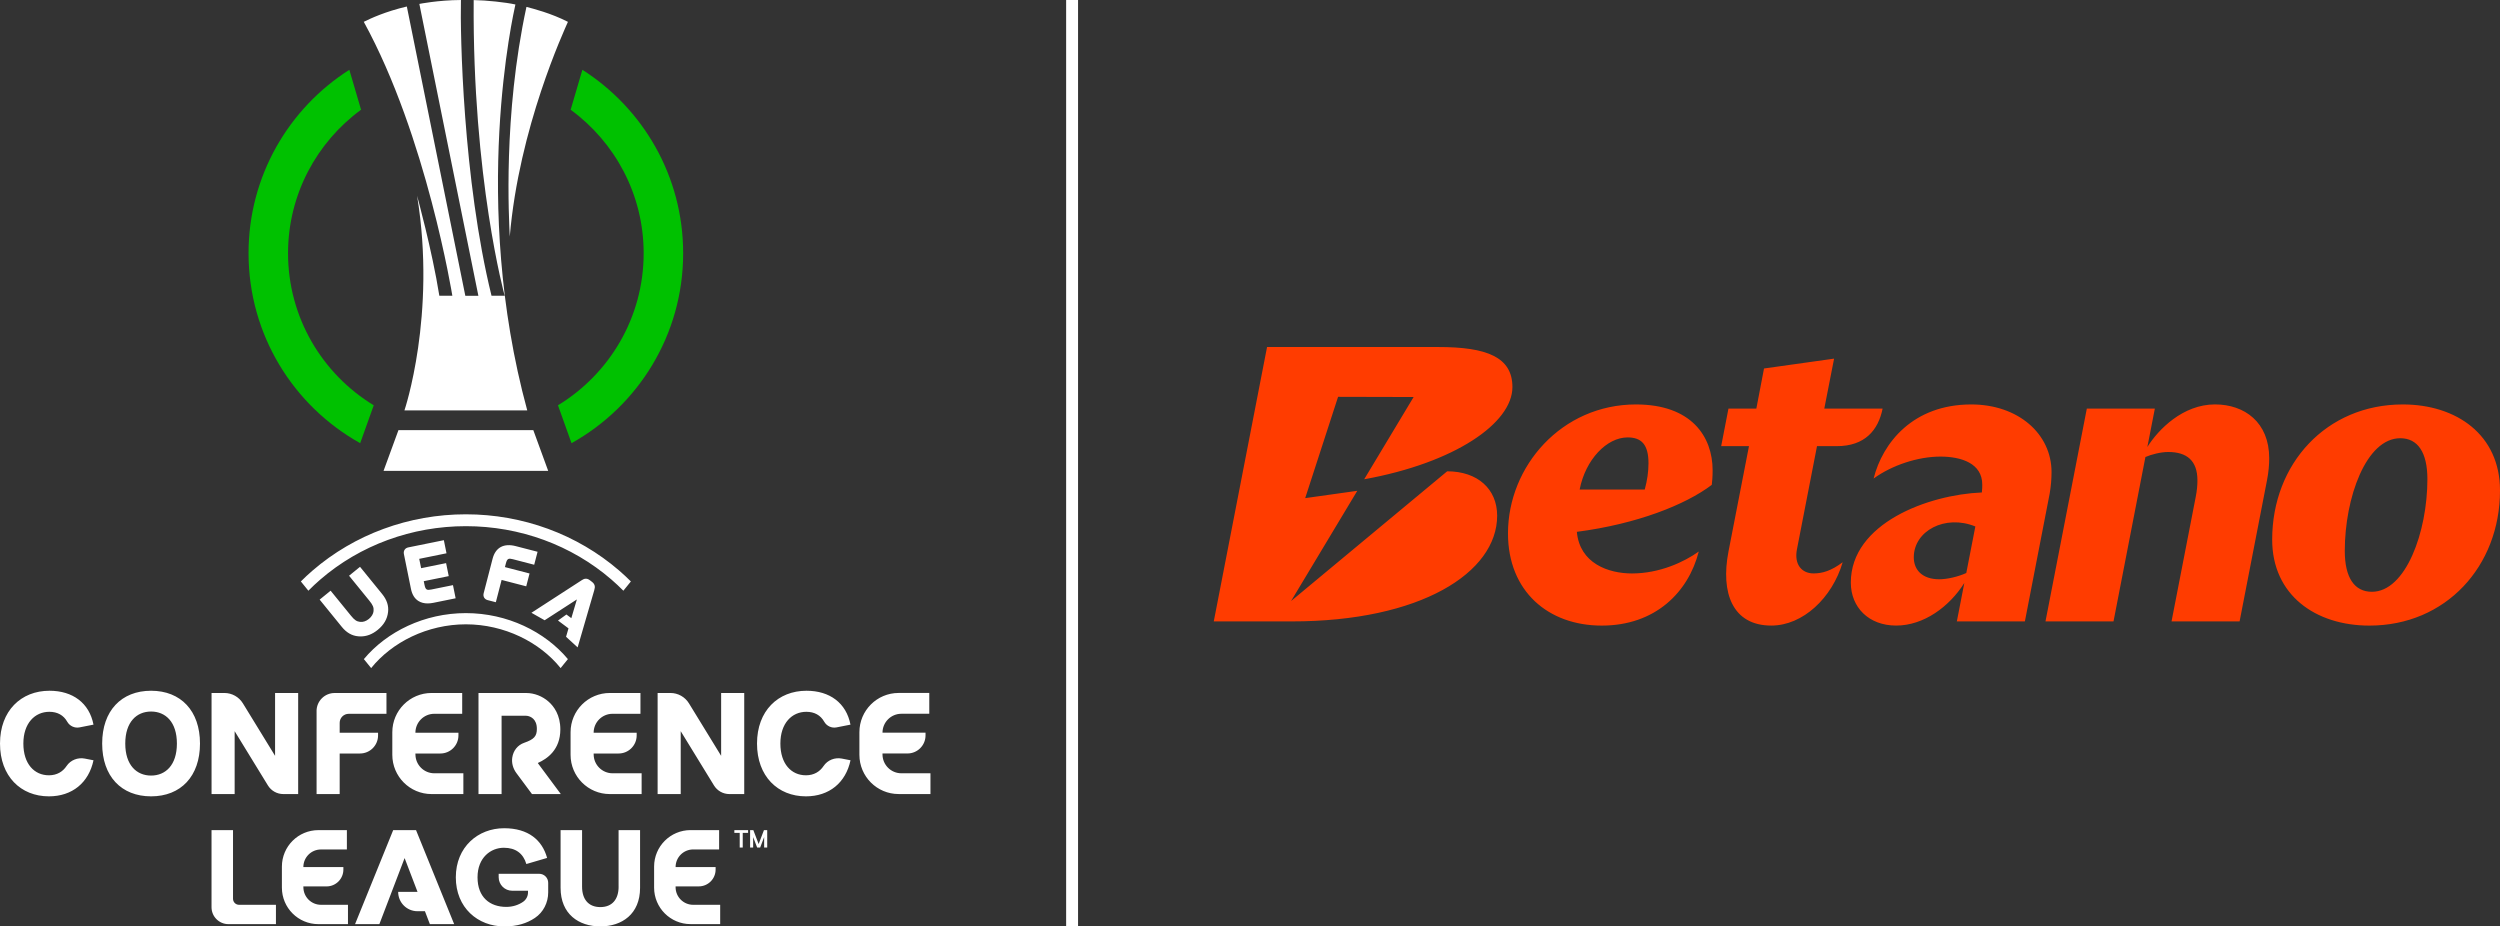
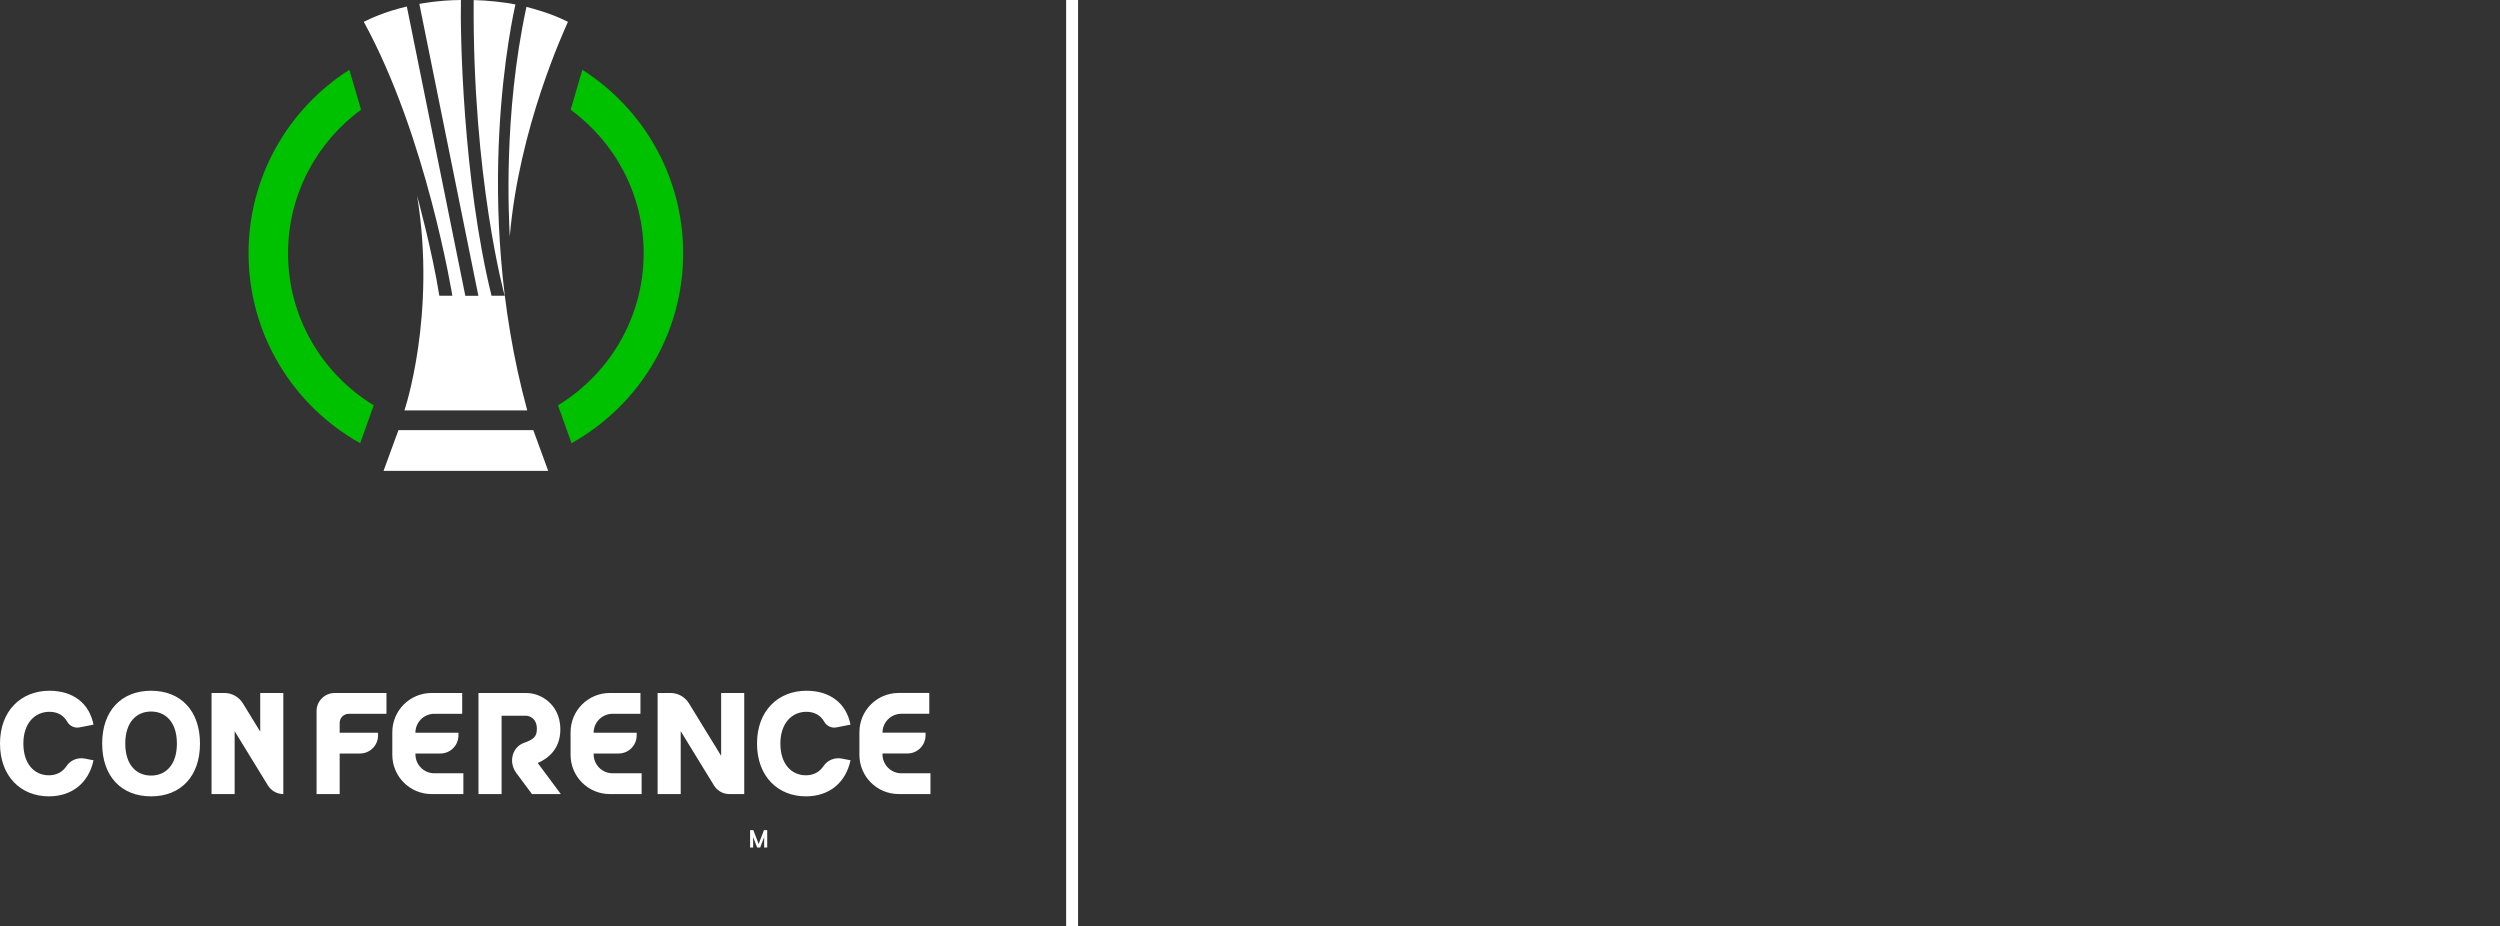
<svg xmlns="http://www.w3.org/2000/svg" id="Layer_1" viewBox="0 0 919.04 340.56">
  <rect x="0" y="0" width="919.04" height="340.56" fill="#333333" stroke="none" />
  <defs>
    <style>.cls-1{fill:#ff3c00;}.cls-2{fill:#fff;}.cls-3{fill:#00c100;}</style>
  </defs>
  <rect class="cls-2" x="391.93" width="4.38" height="340.56" />
  <path class="cls-2" d="M146.48,158.12l-5.48,14.97h60.52l-5.47-14.97h-49.57ZM161.51,108.73c-2.71-16.94-8.18-36.76-8.18-36.76,7.18,43.92-4.65,78.89-4.65,78.89h45.14c-20.94-76.91-4.97-146.27-4.35-149.21-3.48-.78-10.65-1.56-15.34-1.62-.49,65.55,11.39,108.7,11.39,108.7h-4.83C170.17,66.01,169.13,12.24,169.45,0c-8.52.06-15.29,1.44-15.29,1.44l21.7,107.29h-4.8S150.67,7.86,149.56,2.39c-8.1,1.92-13.28,4.38-15.83,5.63,23.11,42.12,32.56,100.7,32.56,100.7h-4.78ZM187.4,86.97c3.38-40.06,20.06-75.88,21.38-78.94-6.17-3.17-12.92-4.89-15.25-5.49-8.67,40.11-6.4,78.1-6.13,84.43" />
  <path class="cls-3" d="M105.89,93.1c0-21.65,10.59-40.86,26.84-52.76l-4.31-14.68c-22.27,14.18-37.05,39.08-37.05,67.44,0,30.02,16.56,56.17,41.04,69.82l4.98-13.93c-18.87-11.47-31.5-32.24-31.5-55.89M214.09,25.66l-4.31,14.68c16.26,11.9,26.84,31.11,26.84,52.76,0,23.65-12.63,44.41-31.5,55.89l4.98,13.93c24.48-13.65,41.04-39.8,41.04-69.82,0-28.36-14.78-53.27-37.05-67.44" />
-   <path class="cls-2" d="M116.38,261.4v30.52h8.49v-14.92h7.46c3.67,0,6.65-2.97,6.65-6.64v-1h-14.11v-3.63c0-1.84,1.49-3.32,3.32-3.32h13.88v-7.65h-19.05c-3.67,0-6.65,2.98-6.65,6.65M55.54,253.93c-10.93,0-17.98,7.37-17.98,19.41s7.05,19.41,17.98,19.41,17.98-7.37,17.98-19.41-7.05-19.41-17.98-19.41M55.54,285.11c-5.3,0-9.49-3.82-9.49-11.77s4.19-11.77,9.49-11.77,9.49,3.82,9.49,11.77-4.19,11.77-9.49,11.77M101.13,277.87l-11.84-19.31c-1.45-2.36-4.02-3.81-6.8-3.81h-4.72v37.16h8.49v-23.12l12.23,19.95c1.21,1.97,3.35,3.17,5.66,3.17h5.46v-37.16h-8.49v23.12ZM265.11,277.87l-11.84-19.31c-1.45-2.36-4.02-3.81-6.8-3.81h-4.72v37.16h8.49v-23.12l12.23,19.95c1.21,1.97,3.35,3.17,5.66,3.17h5.46v-37.16h-8.49v23.12ZM18.14,261.67c2.99,0,5.23,1.26,6.58,3.65.9,1.59,2.72,2.43,4.52,2.08l5.13-1.01c-1.54-7.96-7.64-12.46-16.18-12.46-10.45,0-18.19,7.37-18.19,19.41s7.64,19.41,17.98,19.41c8.54,0,14.64-4.99,16.39-13.26l-3.17-.62c-2.59-.51-5.27.54-6.74,2.74-1.36,2.04-3.5,3.4-6.48,3.4-5.36,0-9.39-4.19-9.39-11.67s4.24-11.67,9.55-11.67M296.42,261.67c2.99,0,5.23,1.26,6.58,3.65.9,1.59,2.72,2.43,4.52,2.08l5.13-1.01c-1.54-7.96-7.63-12.46-16.17-12.46-10.45,0-18.19,7.37-18.19,19.41s7.64,19.41,17.98,19.41c8.54,0,14.64-4.99,16.39-13.26l-3.17-.62c-2.59-.51-5.27.54-6.74,2.74-1.36,2.04-3.5,3.4-6.48,3.4-5.36,0-9.39-4.19-9.39-11.67s4.24-11.67,9.55-11.67M197.77,280.46c3.32-1.49,8.22-4.77,8.22-12.32,0-5.28-2.35-8.47-4.33-10.21-2.28-2.02-5.27-3.17-8.21-3.17h-17.55v37.16h8.49v-28.81h8.49s.61-.01,1,.06c1.09.2,3.48,1.07,3.48,4.79,0,2.7-1.05,3.85-4.68,5.11-2.33.81-4,2.85-4.37,5.46-.29,2.01.32,4.05,1.53,5.68l5.73,7.71h10.6l-8.42-11.34s-.02-.1.03-.12M152.71,277.32v-.32h9.17c3.67,0,6.65-2.97,6.65-6.64v-1h-15.82c0-3.84,3.11-6.96,6.95-6.96h10.25v-7.65h-11.27c-7.96,0-14.42,6.46-14.42,14.42v8.32c0,7.96,6.46,14.42,14.42,14.42h11.7v-7.64h-10.67c-3.84,0-6.95-3.11-6.95-6.96M218.23,277.32v-.32h9.17c3.67,0,6.65-2.97,6.65-6.64v-1h-15.82c0-3.84,3.11-6.96,6.96-6.96h10.25v-7.65h-11.27c-7.96,0-14.42,6.46-14.42,14.42v8.32c0,7.96,6.46,14.42,14.42,14.42h11.7v-7.64h-10.67c-3.84,0-6.96-3.11-6.96-6.96M331.37,284.27c-3.84,0-6.95-3.11-6.95-6.96v-.32h9.17c3.67,0,6.65-2.97,6.65-6.64v-1h-15.82c0-3.84,3.11-6.96,6.95-6.96h10.25v-7.65h-11.27c-7.96,0-14.42,6.46-14.42,14.42v8.32c0,7.96,6.46,14.42,14.42,14.42h11.7v-7.64h-10.67Z" />
-   <path class="cls-2" d="M135.61,227.53c-1,.82-2.17,1.21-3.2,1.09-1.3-.15-2.1-.68-3.39-2.28l-7.48-9.19-4.03,3.28,8.14,10.02c1.73,2.12,3.7,3.26,6.03,3.47.27.03.55.04.82.04,2.25.02,4.35-.77,6.37-2.42,2.26-1.85,3.5-3.99,3.79-6.55.27-2.32-.44-4.48-2.17-6.61l-8.14-10.01-4.03,3.28,7.47,9.19c1.3,1.6,1.66,2.48,1.54,3.79-.09,1.03-.72,2.09-1.73,2.91M171.26,229.51c14.14,0,27.17,6.56,34.83,16.09l2.68-3.3c-8.44-10.09-22.26-16.91-37.51-16.91s-29.07,6.82-37.5,16.91l2.68,3.3c7.66-9.53,20.69-16.09,34.83-16.09M117.74,213.06c14.66-12.66,33.67-19.63,53.52-19.63s38.86,6.97,53.52,19.63c1.52,1.32,2.98,2.68,4.38,4.1l2.76-3.41c-1.37-1.37-2.8-2.7-4.29-3.99-15.46-13.34-35.47-20.69-56.37-20.69s-40.91,7.35-56.37,20.69c-1.49,1.28-2.91,2.61-4.29,3.99l2.76,3.41c1.39-1.41,2.85-2.78,4.38-4.1M218.49,216.75c.25-.75.42-1.85-.83-2.82l-.79-.61c-1.24-.96-2.22-.54-2.93-.08l-18.58,12.03,4.86,2.75,11.85-7.66-2.04,6.89-1.8-1.35-3.1,2.22,3.86,2.88-.9,3.09,4.26,3.9,6.17-21.23ZM163.17,198.58l-13.06,2.65c-.6.12-1.07.42-1.36.86-.3.45-.39,1-.27,1.59l2.6,12.82c.42,2.09,1.36,3.59,2.78,4.46.94.58,2.07.87,3.36.87.66,0,1.37-.08,2.12-.23l8.16-1.66-.98-4.84-7.94,1.61c-1.63.33-2.15.15-2.52-1.68l-.28-1.38,9.18-1.86-.97-4.78-9.18,1.86-.7-3.43,10.03-2.04-.98-4.84ZM188.56,205.58l7.82,2.03,1.24-4.77-8.04-2.08c-4.41-1.14-7.43.51-8.5,4.65l-3.28,12.68c-.15.59-.09,1.14.18,1.6s.72.78,1.31.93l2.99.77,2.12-8.2,9.05,2.35,1.22-4.72-9.05-2.35.35-1.36c.46-1.8,1-1.95,2.6-1.53" />
-   <polygon class="cls-2" points="269.96 306.18 271.93 306.18 271.93 311.57 273.04 311.57 273.04 306.18 275.01 306.18 275.01 305.17 269.96 305.17 269.96 306.18" />
+   <path class="cls-2" d="M116.38,261.4v30.52h8.49v-14.92h7.46c3.67,0,6.65-2.97,6.65-6.64v-1h-14.11v-3.63c0-1.84,1.49-3.32,3.32-3.32h13.88v-7.65h-19.05c-3.67,0-6.65,2.98-6.65,6.65M55.54,253.93c-10.93,0-17.98,7.37-17.98,19.41s7.05,19.41,17.98,19.41,17.98-7.37,17.98-19.41-7.05-19.41-17.98-19.41M55.54,285.11c-5.3,0-9.49-3.82-9.49-11.77s4.19-11.77,9.49-11.77,9.49,3.82,9.49,11.77-4.19,11.77-9.49,11.77M101.13,277.87l-11.84-19.31c-1.45-2.36-4.02-3.81-6.8-3.81h-4.72v37.16h8.49v-23.12l12.23,19.95c1.21,1.97,3.35,3.17,5.66,3.17v-37.16h-8.49v23.12ZM265.11,277.87l-11.84-19.31c-1.45-2.36-4.02-3.81-6.8-3.81h-4.72v37.16h8.49v-23.12l12.23,19.95c1.21,1.97,3.35,3.17,5.66,3.17h5.46v-37.16h-8.49v23.12ZM18.14,261.67c2.99,0,5.23,1.26,6.58,3.65.9,1.59,2.72,2.43,4.52,2.08l5.13-1.01c-1.54-7.96-7.64-12.46-16.18-12.46-10.45,0-18.19,7.37-18.19,19.41s7.64,19.41,17.98,19.41c8.54,0,14.64-4.99,16.39-13.26l-3.17-.62c-2.59-.51-5.27.54-6.74,2.74-1.36,2.04-3.5,3.4-6.48,3.4-5.36,0-9.39-4.19-9.39-11.67s4.24-11.67,9.55-11.67M296.42,261.67c2.99,0,5.23,1.26,6.58,3.65.9,1.59,2.72,2.43,4.52,2.08l5.13-1.01c-1.54-7.96-7.63-12.46-16.17-12.46-10.45,0-18.19,7.37-18.19,19.41s7.64,19.41,17.98,19.41c8.54,0,14.64-4.99,16.39-13.26l-3.17-.62c-2.59-.51-5.27.54-6.74,2.74-1.36,2.04-3.5,3.4-6.48,3.4-5.36,0-9.39-4.19-9.39-11.67s4.24-11.67,9.55-11.67M197.77,280.46c3.32-1.49,8.22-4.77,8.22-12.32,0-5.28-2.35-8.47-4.33-10.21-2.28-2.02-5.27-3.17-8.21-3.17h-17.55v37.16h8.49v-28.81h8.49s.61-.01,1,.06c1.09.2,3.48,1.07,3.48,4.79,0,2.7-1.05,3.85-4.68,5.11-2.33.81-4,2.85-4.37,5.46-.29,2.01.32,4.05,1.53,5.68l5.73,7.71h10.6l-8.42-11.34s-.02-.1.03-.12M152.71,277.32v-.32h9.17c3.67,0,6.65-2.97,6.65-6.64v-1h-15.82c0-3.84,3.11-6.96,6.95-6.96h10.25v-7.65h-11.27c-7.96,0-14.42,6.46-14.42,14.42v8.32c0,7.96,6.46,14.42,14.42,14.42h11.7v-7.64h-10.67c-3.84,0-6.95-3.11-6.95-6.96M218.23,277.32v-.32h9.17c3.67,0,6.65-2.97,6.65-6.64v-1h-15.82c0-3.84,3.11-6.96,6.96-6.96h10.25v-7.65h-11.27c-7.96,0-14.42,6.46-14.42,14.42v8.32c0,7.96,6.46,14.42,14.42,14.42h11.7v-7.64h-10.67c-3.84,0-6.96-3.11-6.96-6.96M331.37,284.27c-3.84,0-6.95-3.11-6.95-6.96v-.32h9.17c3.67,0,6.65-2.97,6.65-6.64v-1h-15.82c0-3.84,3.11-6.96,6.95-6.96h10.25v-7.65h-11.27c-7.96,0-14.42,6.46-14.42,14.42v8.32c0,7.96,6.46,14.42,14.42,14.42h11.7v-7.64h-10.67Z" />
  <polygon class="cls-2" points="280.84 305.17 278.89 310.28 276.94 305.17 275.75 305.17 275.75 311.57 276.87 311.57 276.87 307.73 278.34 311.57 279.45 311.57 280.91 307.73 280.91 311.57 282.04 311.57 282.04 305.17 280.84 305.17" />
-   <path class="cls-2" d="M111.52,326.16v-.3h8.53c3.41,0,6.18-2.77,6.18-6.18v-.93h-14.71c0-3.57,2.89-6.47,6.47-6.47h9.53v-7.11h-10.48c-7.41,0-13.41,6-13.41,13.41v7.74c0,7.41,6,13.41,13.41,13.41h10.88v-7.11h-9.92c-3.57,0-6.47-2.89-6.47-6.47M254.83,332.62c-3.57,0-6.47-2.89-6.47-6.47v-.3h8.53c3.41,0,6.18-2.77,6.18-6.18v-.93h-14.71c0-3.57,2.9-6.47,6.47-6.47h9.53v-7.11h-10.49c-7.41,0-13.41,6-13.41,13.41v7.74c0,7.41,6,13.41,13.41,13.41h10.88v-7.11h-9.92ZM85.66,330.4v-25.23h-7.9v28.34c0,3.43,2.78,6.22,6.22,6.22h17.46v-7.11h-13.56c-1.23,0-2.22-.99-2.22-2.22M227.41,325.95c0,4.64-2.37,7.51-6.72,7.51s-6.71-2.86-6.71-7.51v-20.78h-7.9v21.22c0,9.63,6.66,14.17,14.61,14.17s14.61-4.54,14.61-14.17v-21.22h-7.9v20.78ZM198.21,321.22h-14.89v1.26c0,2.74,2.22,4.97,4.97,4.97h5.81v.64c0,1.36-.67,2.64-1.79,3.42-1.64,1.13-3.75,1.88-6.19,1.88-6.03,0-10.57-3.54-10.57-10.87s4.94-10.87,9.67-10.87c4.34,0,7.13,2.09,8.28,5.98l7.63-2.24c-1.8-6.53-6.88-10.92-15.81-10.92-9.57,0-17.75,6.88-17.75,18.05s8.08,18.05,17.85,18.05c4.68,0,8.26-1.14,11.22-3.12,3.11-2.08,4.89-5.64,4.89-9.38v-3.54c0-1.83-1.48-3.31-3.31-3.31M144.54,305.17l-14.02,34.56h8.94l9.28-24.29,4.75,12.43h-7.12c0,3.93,3.18,7.11,7.11,7.11h2.73l1.82,4.75h8.93l-14.02-34.56h-8.39Z" />
-   <path id="LOGO_BLK" class="cls-1" d="M601.41,148.68c-27.31,0-47.05,22.7-47.05,47.4,0,21.32,14.83,33.9,34.47,33.9s31.83-12.21,35.67-27.24c-5.27,3.79-14.34,8.07-24.56,8.07-8.74,0-19.23-3.74-20.26-15.3,21.96-2.86,39.87-9.89,49.6-17.27.15-1.23.31-3.02.31-5.32,0-12.42-7.78-24.24-28.17-24.24ZM604.63,179.97h-23.93c2.15-11.04,9.97-19.17,17.64-19.17,5.21,0,7.67,2.76,7.67,9.51,0,3.07-.46,6.29-1.38,9.66ZM883.3,148.68c-28.07,0-48.01,21.78-48.01,49.7,0,20.4,15.96,31.6,35.74,31.6,28.07,0,48.01-21.78,48.01-49.7,0-20.4-15.95-31.6-35.74-31.6ZM871.95,217.55c-6.44,0-9.97-5.21-9.97-15.03,0-19.48,7.82-41.42,20.4-41.42,6.44,0,9.97,5.22,9.97,15.03,0,19.48-7.98,41.42-20.4,41.42ZM834.2,168.46c0,2.45-.24,5.19-.82,8.13l-10.07,51.85h-25.02l8.88-45.71c.46-2.3.64-4.29.64-6.14,0-7.21-3.83-10.43-10.74-10.43-2.76,0-6.19.89-8.38,1.84l-11.73,60.44h-25.01l15.2-78.23h25.01l-2.76,14.11c4.06-6.49,13.1-15.65,24.87-15.65,10.89,0,19.93,6.6,19.93,19.79ZM754.18,173.56c0-14.11-12.3-24.88-29.51-24.88-21.42,0-32.6,14.09-35.9,27.24,6.71-4.89,16.28-8.07,24.56-8.07,7.72,0,15.38,2.51,15.38,10.28,0,.77,0,1.69-.15,2.91-19.73.8-48.17,11.35-48.17,33.13,0,9.05,6.55,15.8,16.67,15.8s19.53-6.9,25.05-15.65l-2.74,14.11h25.01l9.13-47.06c.46-2.76.67-5.37.67-7.82ZM722.84,210.65c-3.07,1.38-7.01,2.3-9.92,2.3-6.29,0-9.38-3.46-9.38-8.07,0-9.72,11.51-15.88,22.63-11.34l-3.33,17.1ZM666.62,210.8c3.33,0,6.57-.95,10.78-4.12-3.86,13.16-14.66,23.29-26.24,23.29-14.21,0-18.7-11.95-15.74-27.24l7.53-38.72h-10.22l2.68-13.81h10.25l2.82-14.74,25.76-3.62-3.6,18.36h21.44c-1.61,8.03-6.6,13.81-16.84,13.81h-7.28l-7.37,37.9c-1.14,5.81,1.99,8.88,6.03,8.88ZM550.38,189.56c0,21.01-28.28,38.88-75.51,38.88h-28.67l19.59-100.87h62.95c17.75,0,27.25,3.66,27.25,14.73,0,13.25-21.17,27.86-54.49,33.89l18.17-30.24-27.77-.07-12.09,37.24,19.15-2.69-24.34,40.52,57.38-47.69c11.18,0,18.38,6.49,18.38,16.32Z" />
</svg>